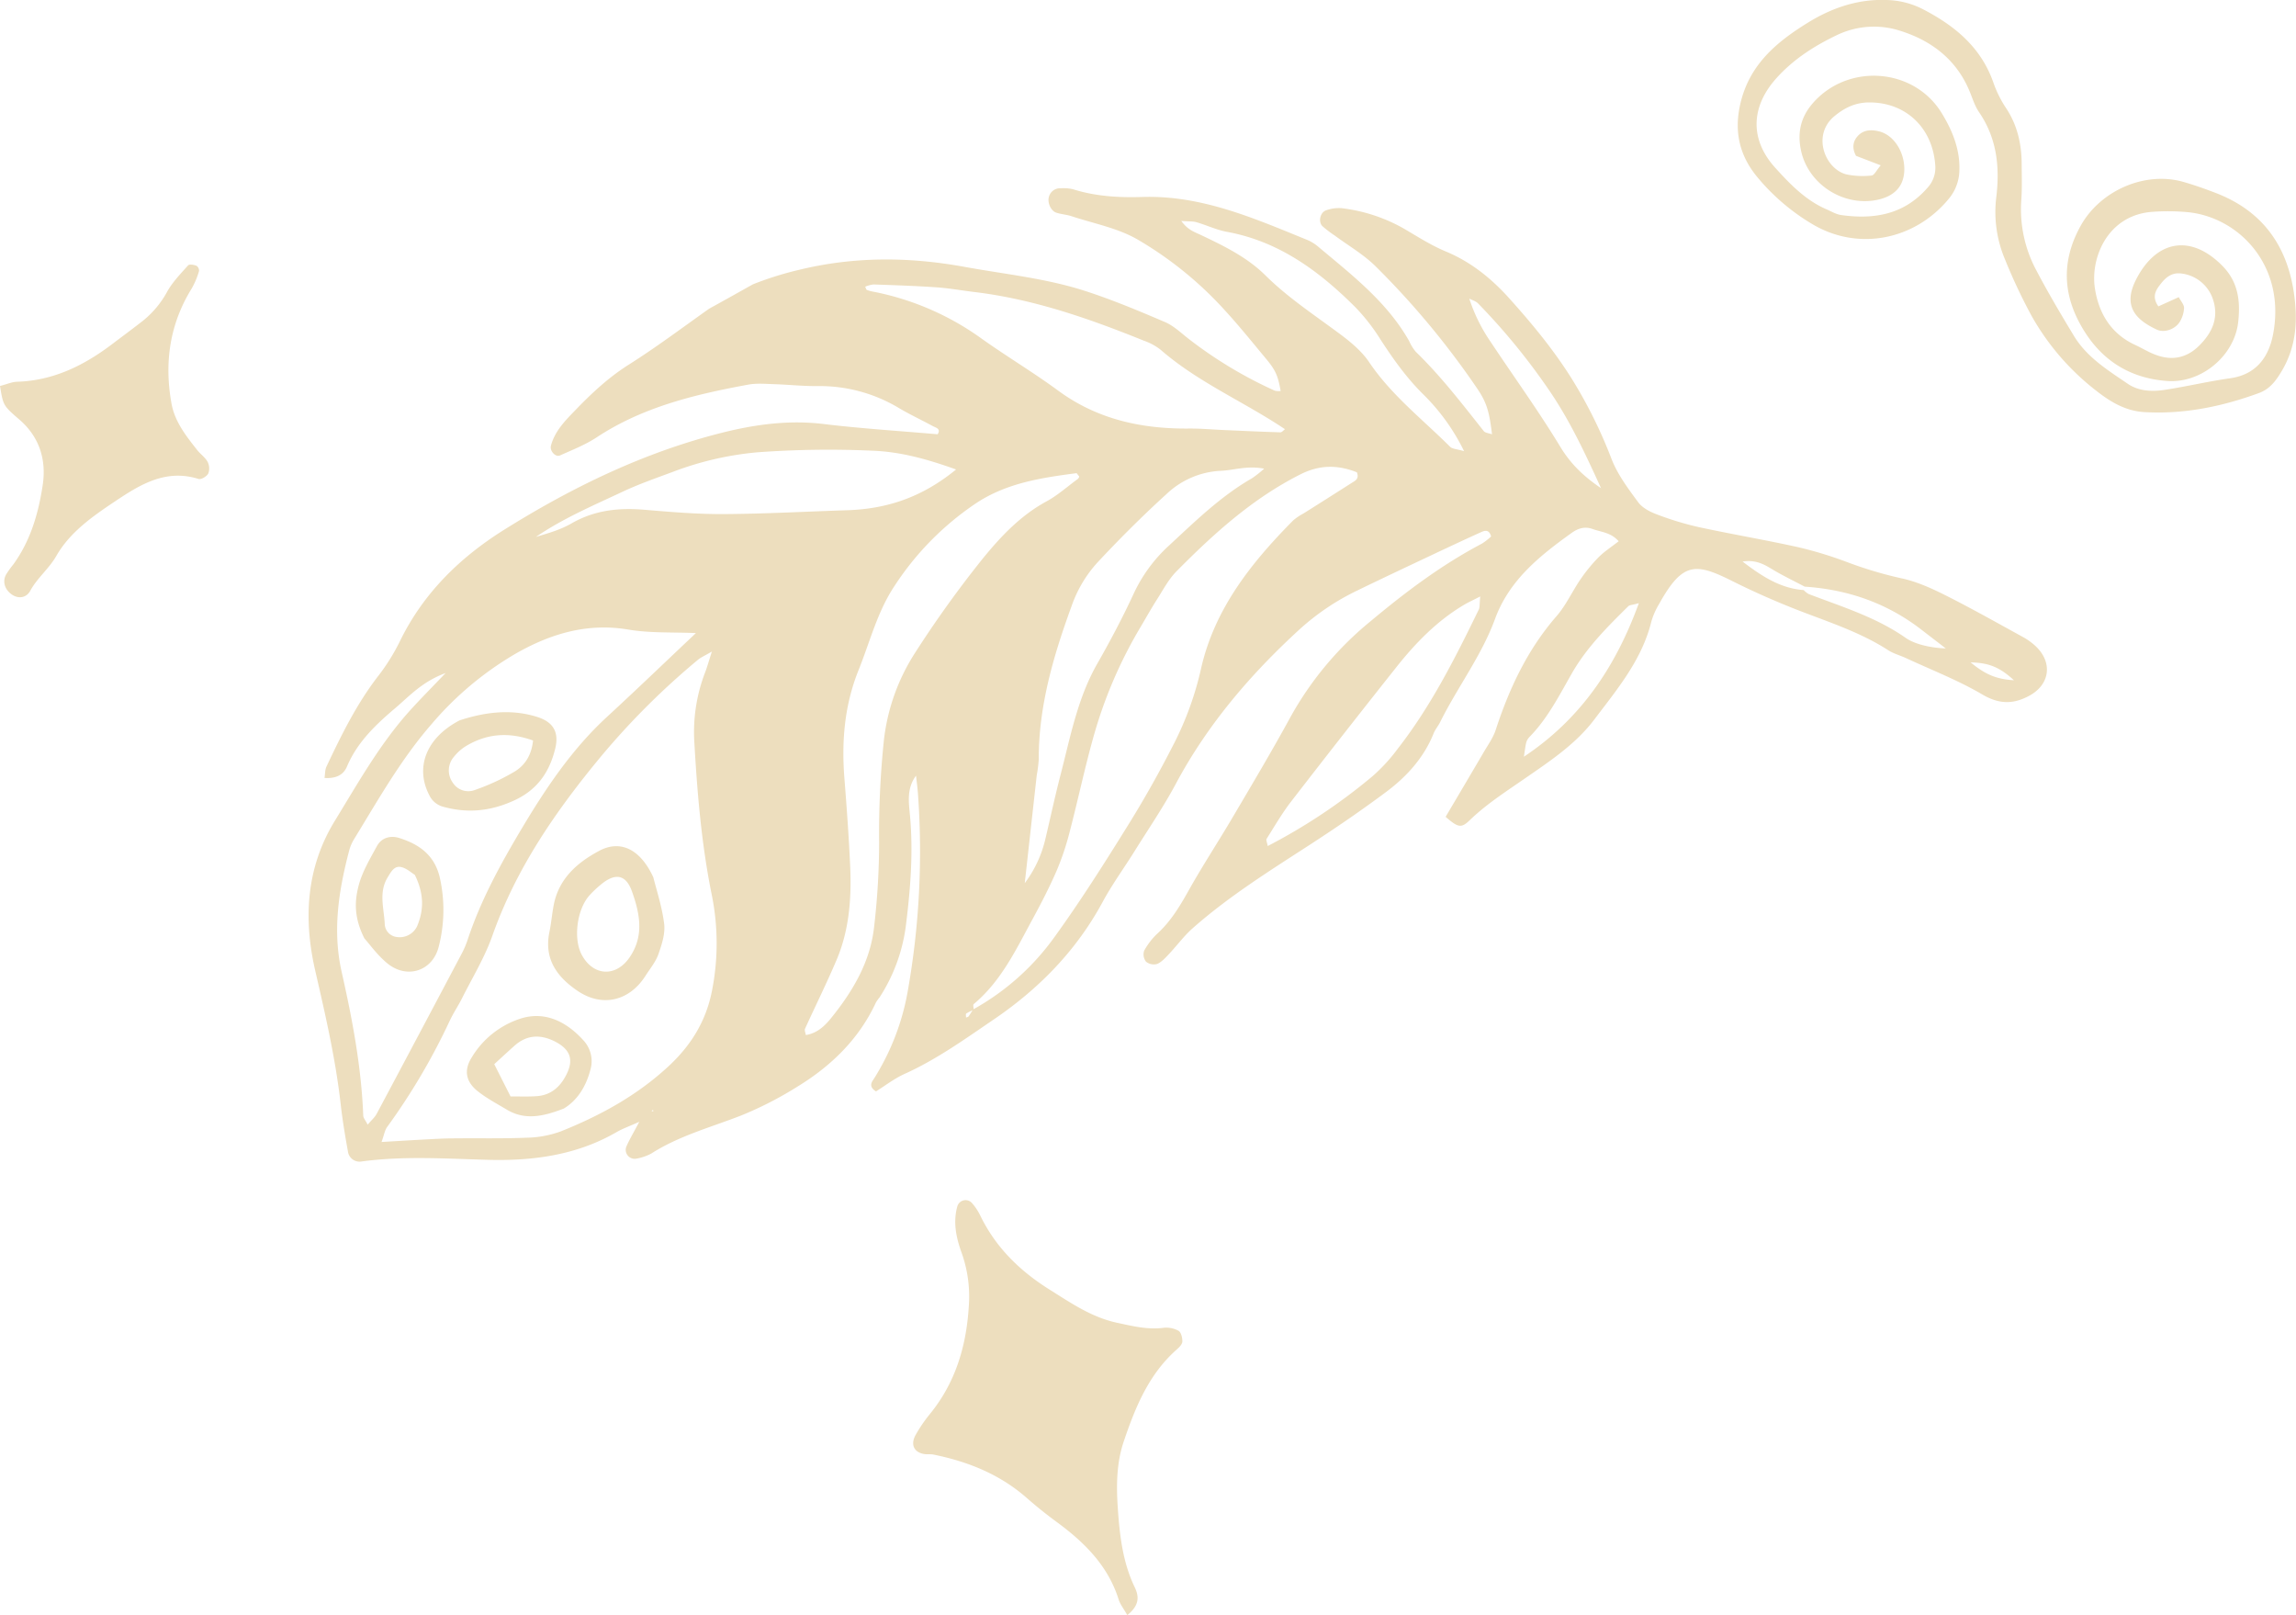
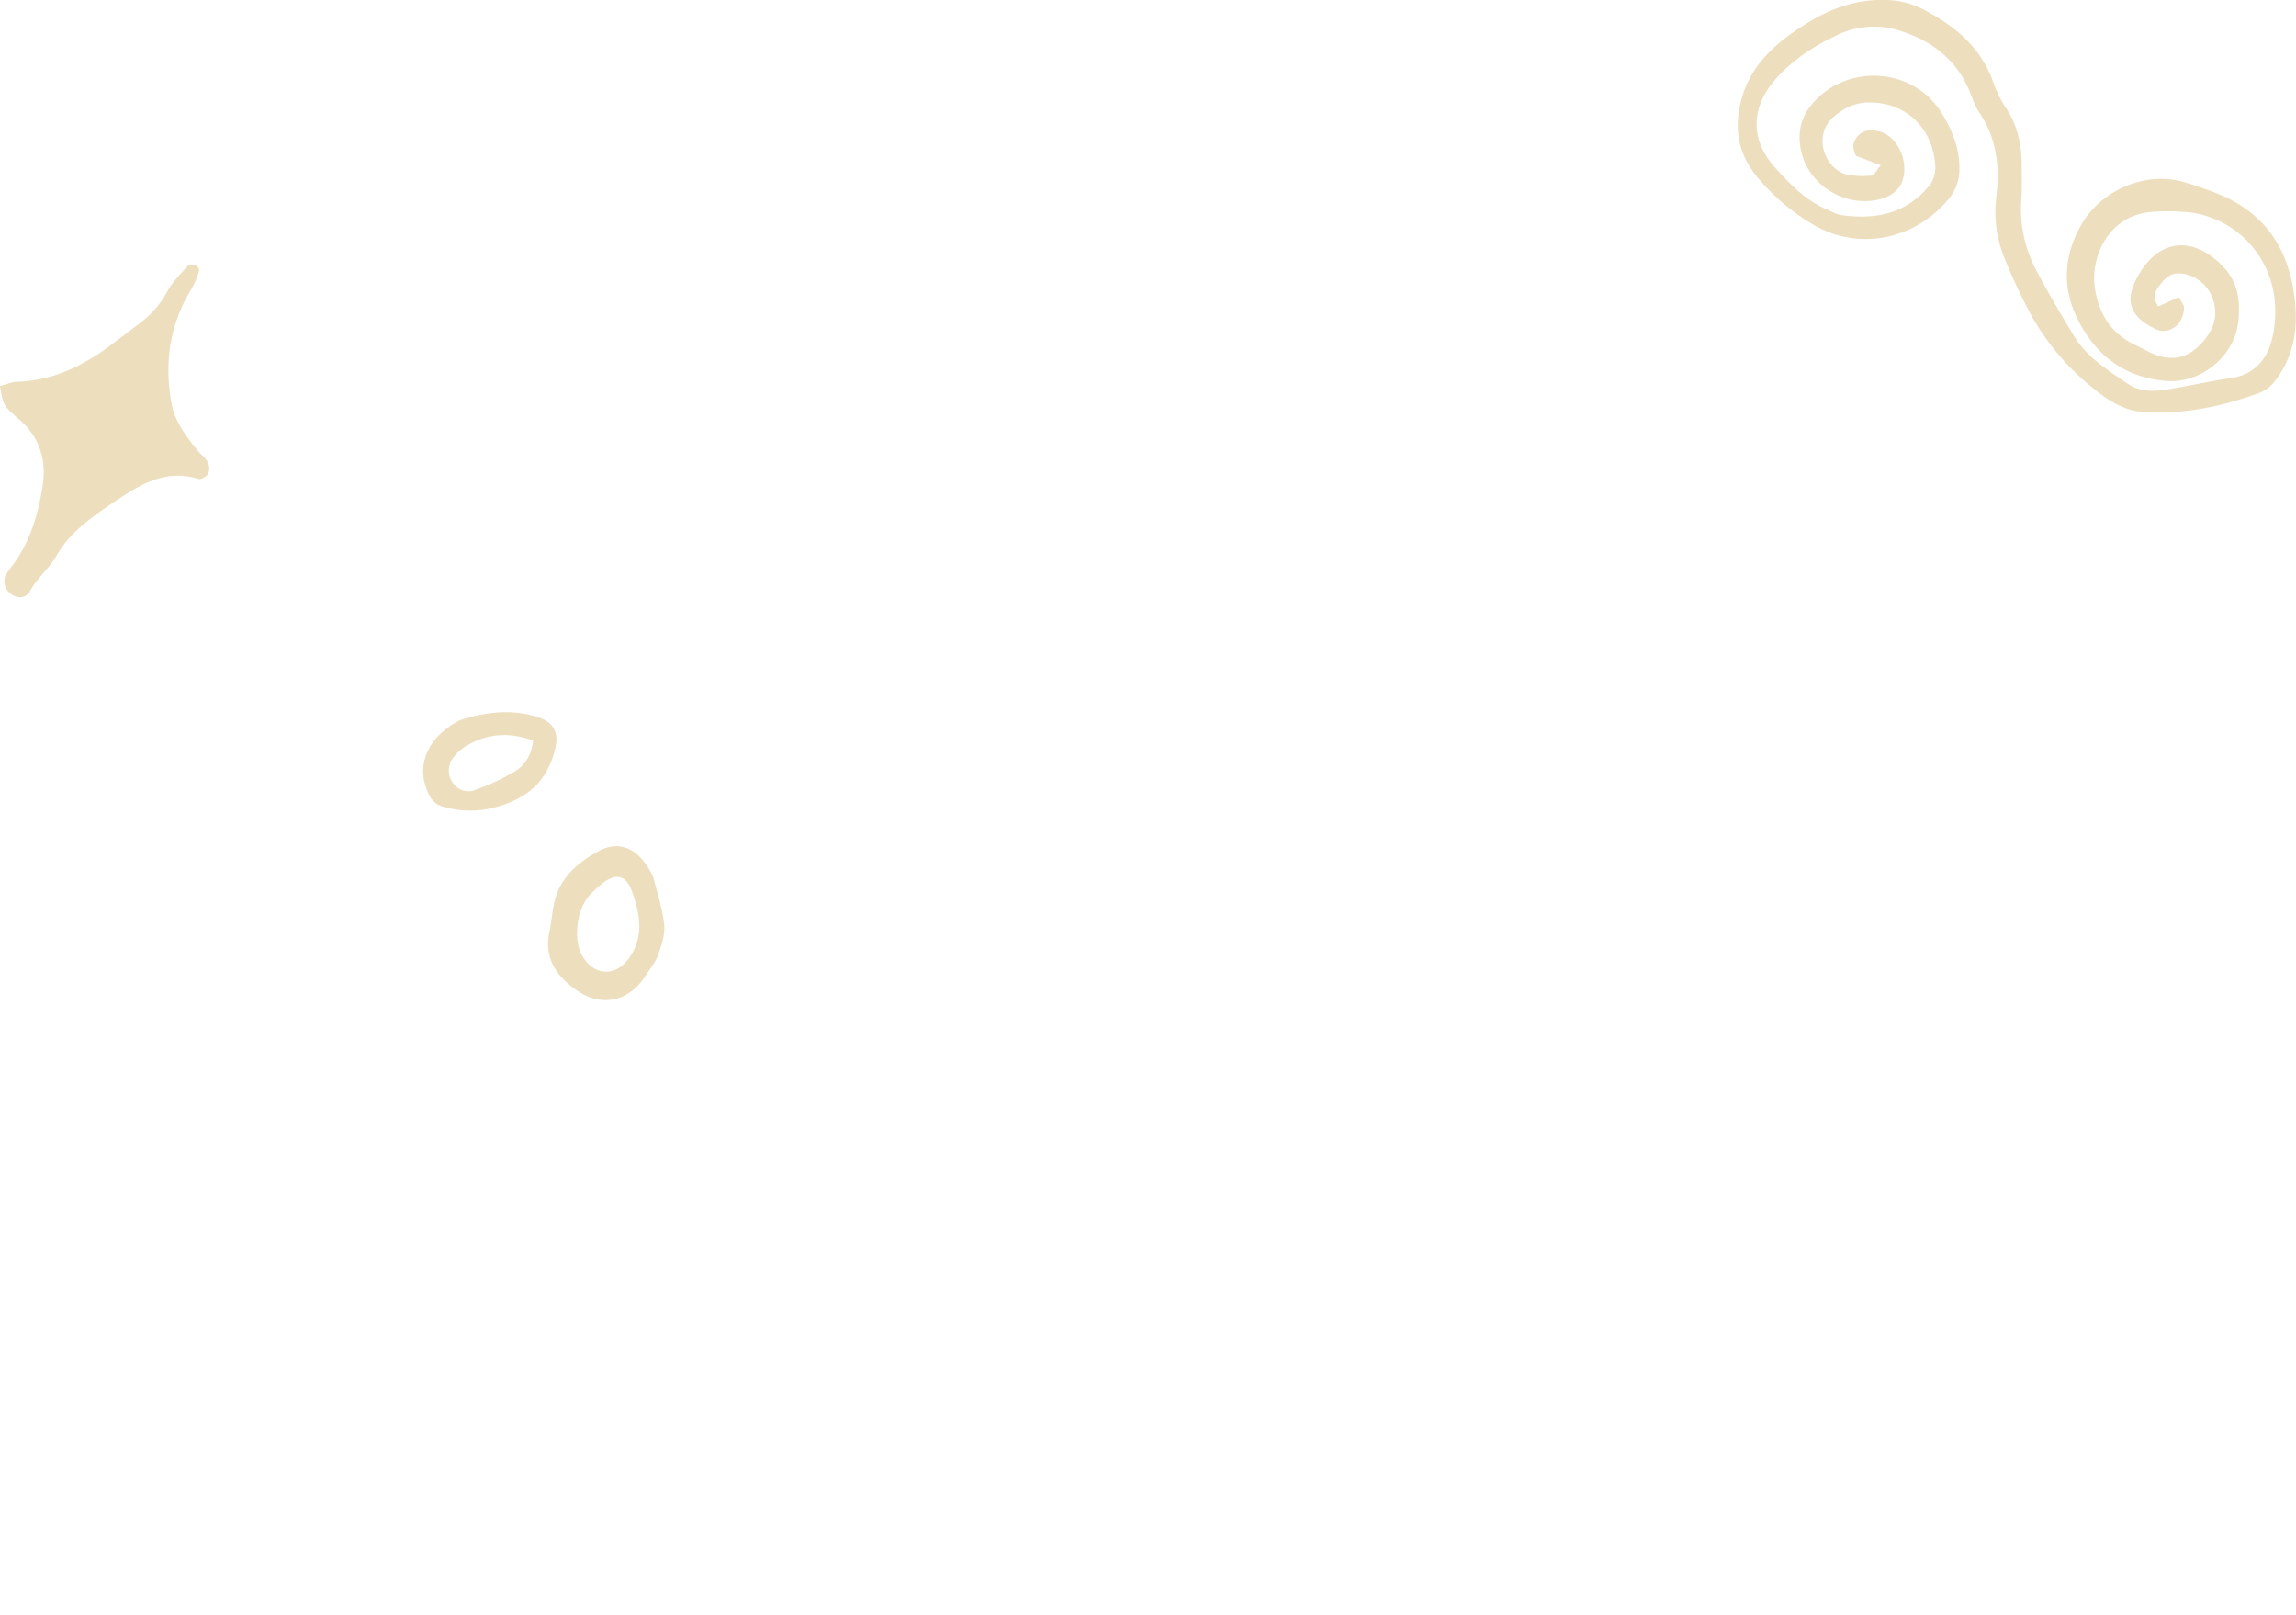
<svg xmlns="http://www.w3.org/2000/svg" viewBox="0 0 901.03 633.65">
  <g id="Слой_2" data-name="Слой 2">
    <g id="Слой_1-2" data-name="Слой 1">
      <path d="M689.44,69.25A83.07,83.07,0,0,0,711,87.8c18,10.87,40.28,6.46,53.68-9.7a17.87,17.87,0,0,0,4.25-11.36c.26-8.24-2.8-15.59-6.88-22.27-11-18.11-37.17-19.77-50.83-3.76-4.75,5.57-5.91,11.71-4.4,18.53,2.94,13.34,17.07,22.14,30.4,19.05,6.29-1.46,9.74-5.22,10.07-11,.41-7.17-3.83-14.16-9.72-15.71-2.89-.76-5.94-.77-8.21,1.46s-2.66,5-1,8.1l9.7,3.72c-1.65,1.93-2.53,3.92-3.58,4a31.77,31.77,0,0,1-9.74-.41c-8.48-2-13.87-15.42-4.85-22.87,4-3.33,8.24-5.34,13.48-5.39,14.4-.13,25,9.8,26.08,24.52a11.54,11.54,0,0,1-3.07,9c-9.16,10.48-20.91,12.47-33.83,10.66-2-.28-3.84-1.42-5.73-2.23-8.23-3.55-14.31-9.86-20.14-16.3-10.08-11.12-9.47-23.77,0-34.66,6.66-7.61,15-13,24-17.32a33.66,33.66,0,0,1,23.08-2.35c12.65,3.5,23.27,10.74,28.84,23.52,1.33,3,2.23,6.35,4.06,9,7,10.21,8.18,21.53,6.75,33.32a47.75,47.75,0,0,0,3.39,24.35,217.7,217.7,0,0,0,10.58,22.44,97.51,97.51,0,0,0,25.06,29c5.6,4.43,11.6,8.09,19,8.53,15.55.92,30.45-2.13,45-7.45,4.16-1.52,6.49-4.52,8.75-8.25,6-9.82,6.61-20.21,5-31.17-2.81-18.77-12.56-32.05-30.41-39-4.24-1.65-8.56-3.17-12.94-4.43-15.13-4.33-32.62,3.43-40.28,17.16-8.13,14.59-6.93,28.6,1.89,42.17,7.46,11.48,18.29,17.78,32,18.77,13.34,1,26.44-9.81,27.9-23.16.88-8,.1-15.55-6.11-21.91-12.31-12.59-26-10.43-34,5.34-5.36,10.53.1,15.82,8.19,19.59,2.77,1.29,6.92,0,8.83-2.83a11.32,11.32,0,0,0,1.84-5.69c0-1.32-1.27-2.69-2.08-4.23l-8,3.62c-2.83-4-.84-6.65,1.27-9.26,1.91-2.36,4.2-4,7.45-3.67a14.9,14.9,0,0,1,12.76,10.34c2.35,7.29-.5,13.06-5.47,18s-10.79,6-17.21,3.54c-2.7-1-5.19-2.57-7.82-3.78-9.58-4.4-14.41-12.47-15.9-22.32-1.81-12,5.08-28.77,22.69-29.95a83.69,83.69,0,0,1,13.62.13c20.12,1.89,38.66,20.9,33.67,47.71-1.67,9-6.53,16-16.88,17.46-8.6,1.22-17.09,3.24-25.68,4.55-5,.76-10.21.54-14.45-2.34-7.85-5.35-16.11-10.43-21.2-18.85s-10.18-17-14.81-25.82a50.63,50.63,0,0,1-5.82-27.62c.32-4.54.16-9.11.14-13.67,0-8-1.64-15.56-6.24-22.4a44.55,44.55,0,0,1-4.92-10C777.32,18.42,767,10,754.47,3.54A32.69,32.69,0,0,0,740.18,0c-11.24-.42-21.49,3.21-30.65,8.86-12.4,7.65-23.33,16.67-26.72,32.57C680.48,52.35,683,61.35,689.44,69.25Z" style="fill:#eddebe" />
-       <path d="M380.21,512.22c-.93,15.7-5.16,30.13-15.28,42.53a57.65,57.65,0,0,0-5.59,8.18c-2.1,3.75-.71,6.78,3.2,7.5,1.21.23,2.51,0,3.71.22,13.6,2.75,26.14,7.76,36.73,17.07,3.72,3.27,7.6,6.38,11.6,9.31,10.9,8,20.22,17.14,24.42,30.5.58,1.87,1.91,3.51,3.39,6.12,4.94-3.93,4.6-7.46,2.88-11-4.76-9.93-5.91-20.65-6.63-31.38-.58-8.68-.47-17.42,2.38-25.82C445.58,552,450.86,539,462,529.26c.9-.78,2-2,2-3,0-1.44-.49-3.58-1.51-4.16a9.88,9.88,0,0,0-5.85-1.17c-6.35.82-12.29-.7-18.4-2-10-2.19-18.17-7.86-26.59-13.14-11.44-7.2-20.79-16.33-26.82-28.61a22.45,22.45,0,0,0-3.36-5.16,3.36,3.36,0,0,0-5.78,1.27c-1.75,6.25-.44,12.36,1.69,18.22A51.24,51.24,0,0,1,380.21,512.22Z" style="fill:#eddebe" />
      <path d="M6.68,149.77c-2,.06-3.93.95-6.68,1.66,1.26,7.52,1.15,7.63,7.51,13.1,8,6.84,10.73,15.88,9.26,25.72C15.11,201.3,12,212.1,5.25,221.41a39.91,39.91,0,0,0-2.87,4c-1.45,2.65-.58,5.71,2,7.65s5.86,1.7,7.49-1.28c2.77-5.09,7.33-8.61,10.26-13.72,5.39-9.42,14.49-15.68,23.48-21.68,9.8-6.54,19.69-12.43,32.32-8.47,1,.31,3.24-1,3.81-2.16a5.7,5.7,0,0,0-.29-4.61c-1-1.75-2.82-3-4.08-4.59C73,171,68.59,165.46,67.3,158.3c-2.89-16-.72-31.19,8-45.23a31.33,31.33,0,0,0,2.81-6.75,2.32,2.32,0,0,0-1-2.06c-1-.37-2.81-.69-3.29-.15-3,3.37-6.25,6.68-8.36,10.59a37.8,37.8,0,0,1-10.47,12c-3.6,2.79-7.26,5.49-10.89,8.24C33,143.36,21,149.33,6.68,149.77Z" style="fill:#eddebe" />
-       <path d="M246.72,143.08c-7.84,4.95-14.46,11.13-20.75,17.65-3.94,4.07-8.22,8.27-9.77,14.16-.51,2,1.77,4.59,3.57,3.79,4.89-2.2,10-4.19,14.42-7.12,18.11-11.93,38.59-16.82,59.45-20.66,3.21-.59,6.61-.3,9.91-.19,5.79.18,11.57.82,17.34.76a60.38,60.38,0,0,1,32,8.69c4.27,2.52,8.8,4.62,13.15,7,1.17.64,3.34,1,1.92,3.22-14.87-1.31-29.74-2.22-44.5-4-13.87-1.72-27.34.15-40.58,3.51-30.41,7.71-58.37,21.3-84.85,37.83-17.43,10.88-31.87,24.93-41.07,43.81a79.17,79.17,0,0,1-8.53,13.67c-8.44,10.92-14.47,23.17-20.31,35.54-.61,1.28-.52,2.9-.77,4.47,4.47.29,7.4-1.14,8.83-4.51,4-9.49,11.27-16.39,18.83-22.8,5.56-4.7,10.58-10.44,19.86-13.84-5.74,6-10.07,10.35-14.17,14.9C149,292,140.5,307.19,131.42,322c-11.28,18.38-12.4,38.42-7.72,58.79,4,17.38,8,34.71,10,52.45.7,6.17,1.72,12.31,2.83,18.43a4.6,4.6,0,0,0,5.4,4c16.5-2.22,33-1.09,49.56-.64,17.56.47,34.75-1.79,50.39-10.83,2.38-1.38,5-2.3,9-4.09-2.23,4.22-3.87,6.94-5.12,9.83a3.51,3.51,0,0,0,4,4.62,19.47,19.47,0,0,0,5.83-2c10.94-7,23.38-10.28,35.3-14.94a141.17,141.17,0,0,0,22-11.28c13.3-8.12,24.21-18.69,30.89-33.11a18.59,18.59,0,0,1,1.44-2,67.49,67.49,0,0,0,10.39-29c1.73-14,2.79-28,1.51-42.16-.48-5.24-1.4-10.66,2.36-15.77.26,2.37.59,4.74.76,7.12a313.51,313.51,0,0,1-3.89,76.76,95,95,0,0,1-11.18,31.35c-.82,1.44-1.66,2.88-2.58,4.25-1.09,1.61-1.06,3,1.18,4.4,3.58-2.22,7.2-5.05,11.26-6.88,12.58-5.67,23.69-13.68,35-21.37,17.73-12.05,32.36-27,42.65-46,3.72-6.91,8.4-13.3,12.57-20,5.48-8.78,11.35-17.36,16.22-26.48,12.48-23.33,29.35-43,48.76-60.75a94.4,94.4,0,0,1,22.65-15.14c9.69-4.71,19.44-9.29,29.18-13.89,6.37-3,12.76-6,19.18-8.9,1.45-.66,3.15-1.15,3.92,1.7a24.11,24.11,0,0,1-3.6,2.81c-15.86,8.34-30,19-43.74,30.48a129.34,129.34,0,0,0-31.59,37.91c-7.14,13.09-14.79,25.91-22.36,38.76-5.67,9.64-11.83,19-17.3,28.75-3.47,6.19-7,12.14-12.28,17A27.07,27.07,0,0,0,449,373a4.63,4.63,0,0,0,.74,4.29,4.86,4.86,0,0,0,4.35.9c1.79-.76,3.26-2.42,4.65-3.89,3.13-3.31,5.85-7.06,9.23-10.06,14.33-12.68,30.54-22.75,46.53-33.13,10.07-6.54,20-13.33,29.62-20.52,8-6,14.69-13.37,18.51-22.92.61-1.52,1.75-2.81,2.49-4.29,6.81-13.73,16.26-26.05,21.58-40.55,5.59-15.26,17.54-24.77,30.1-33.78,2.53-1.81,5.19-2.6,8.18-1.51,3.33,1.22,7.21,1.32,10.24,4.81-2.85,2.23-5.6,4-7.83,6.22a63.22,63.22,0,0,0-7.1,8.64c-3.28,4.77-5.7,10.23-9.47,14.55-11.4,13.1-18.52,28.3-23.85,44.59-1,3.08-3,5.84-4.66,8.68-5,8.52-10,17-15,25.43,4.82,4.2,6.11,4.57,9.4,1.39,6.59-6.37,14.2-11.24,21.7-16.43,9.81-6.8,20-13.48,27.36-23.28,9-11.89,18.61-23.34,22.29-38.33a28.65,28.65,0,0,1,3-6.8c9.2-16.58,14.27-16.3,28.68-9.08,8.49,4.25,17.23,8.1,26.08,11.54,12,4.65,24.23,8.57,35.15,15.6,2,1.32,4.51,2,6.75,3,10.13,4.72,20.65,8.77,30.24,14.41,6.69,3.93,12.31,3.84,18.58.38,8-4.43,9.06-13.08,2.23-19.43a24.93,24.93,0,0,0-5-3.57c-10.16-5.57-20.25-11.28-30.6-16.46-5.5-2.76-11.31-5.34-17.28-6.58a155.77,155.77,0,0,1-21.38-6.43,153.46,153.46,0,0,0-19-5.75c-12.94-2.86-26-5.06-39-7.87A120.76,120.76,0,0,1,650,201.73c-2.63-1-5.54-2.53-7.13-4.7-3.9-5.3-8-10.75-10.38-16.79a185,185,0,0,0-15.94-32.07c-7.16-11.33-15.52-21.41-24.37-31.24-7-7.76-14.94-14.17-24.77-18.26-5.7-2.37-11-5.77-16.34-8.9a64.79,64.79,0,0,0-24.62-8.1,14.61,14.61,0,0,0-6,.83c-2.37.75-3.24,4.51-1.47,6.25a45.32,45.32,0,0,0,4.86,3.69c5.32,3.94,11.18,7.33,15.86,11.91A322.42,322.42,0,0,1,579.41,152c4,5.8,5,9.23,6.11,18.39-1.24-.45-2.66-.53-3.25-1.27-8.49-10.7-16.79-21.54-26.64-31.08a17.34,17.34,0,0,1-2.62-4.22c-8.79-15.54-22.73-26.12-36-37.29A16.45,16.45,0,0,0,512.7,94C492,85.58,471.45,76.54,448.28,77.28c-9.09.29-18.24-.23-27.08-3a15.82,15.82,0,0,0-4.92-.41,4.51,4.51,0,0,0-4.65,3.36c-.67,2.27.76,5.51,2.9,6.21,2,.65,4.08.75,6,1.39,8.62,2.85,17.91,4.59,25.66,9a144.24,144.24,0,0,1,34.61,28.05c5.59,6.09,10.78,12.56,16.08,18.92,3.73,4.48,4.65,6.66,5.69,12.59a6.5,6.5,0,0,1-2.31-.12,167.65,167.65,0,0,1-34-20.49c-2.92-2.29-5.74-5-9.07-6.42C447,122,436.63,117.65,426,114.2c-15.4-5-31.55-6.6-47.42-9.49-21.94-4-43.45-4.13-65.27,1.22a128.63,128.63,0,0,0-17.87,5.63c-5.7,3.19-11.4,6.4-17.13,9.54C267.84,128.5,257.56,136.24,246.72,143.08Zm543.62,123.8c-7.25-.43-11.47-2.49-17-7C780.8,260,785,262,790.34,266.88Zm-93-42.44c3.6,2,7.26,3.82,10.9,5.72,16.8,1.11,32.09,6.37,45.53,16.68l9.83,7.56c-5-.18-11.71-1.32-15.78-4.17-11.66-8.15-25.06-12.21-38.08-17.2a8,8,0,0,1-1.9-1.53c-8.9-.65-16-5.08-24-11.19C690.17,219.34,693.6,222.38,697.37,224.44ZM639,237.84c.49-.49,1.49-.46,4.14-1.2-9.32,25.61-23.27,45.73-45.11,60.24.91-6,.72-6.22,2.6-8.18,6.94-7.22,11.41-16.13,16.29-24.64C622.77,253.89,630.86,245.89,639,237.84Zm-58.73,1.42c-9.22,18.92-18.67,37.71-31.68,54.4a68.2,68.2,0,0,1-10,10.9,225,225,0,0,1-41.09,27.36c-.24-1.4-.73-2.35-.44-2.82,3.08-4.88,6-9.92,9.5-14.48Q527,288.16,547.78,262c7.73-9.77,16.33-18.65,27.25-25,1.41-.81,2.91-1.48,5.87-3C580.59,237,580.77,238.29,580.29,239.26ZM585,134.15a65.41,65.41,0,0,1-8.4-17c1.2.64,2.64,1,3.55,2a252.09,252.09,0,0,1,27.45,33.48c8.3,12,14.31,24.9,20.7,38.89-6.85-4.63-11.82-9.45-15.84-16C603.87,161.33,594.15,147.93,585,134.15ZM147.81,437c-.73,1.37-2,2.44-3.52,4.23-.83-1.64-1.7-2.58-1.74-3.55-.74-19.09-4.28-37.79-8.46-56.33-3.68-16.3-1.17-32,2.93-47.62a16.75,16.75,0,0,1,1.95-4.54c9.5-15.51,18.43-31.39,30.47-45.19a127.7,127.7,0,0,1,33.19-27.71c13.51-7.66,27.85-12,43.91-9.3,8.41,1.43,17.13,1,26.57,1.38-12,11.31-23.29,22.19-34.83,32.81-13.87,12.75-24.15,28.15-33.71,44.18-8.28,13.91-16,28-21.1,43.48a35.94,35.94,0,0,1-2.49,5.69Q164.45,405.79,147.81,437Zm107.85-1.07.6-.51.16.55Zm6.6-17.52c-12.41,11.47-26.81,19.32-42.26,25.49a41.08,41.08,0,0,1-13.34,2.45c-9.49.39-19,.16-28.51.26-3.72,0-7.43.23-11.14.42-5.34.28-10.67.62-17.28,1,1-2.71,1.26-4.65,2.28-6a251.74,251.74,0,0,0,24.54-41.69c1.42-3,3.29-5.75,4.77-8.7,4.08-8.14,8.9-16,11.91-24.56,9.42-26.65,25.14-49.28,43-70.76A294.81,294.81,0,0,1,274,258.77c.9-.75,2-1.22,5.37-3.15-1.33,4.15-1.87,6.08-2.57,7.95a65.27,65.27,0,0,0-4.37,26.76c1.16,20.26,2.79,40.48,6.82,60.39a95.7,95.7,0,0,1,.11,38.22C277,400.73,271.14,410.2,262.26,418.41ZM332.4,200.18c-16.13.51-32.25,1.42-48.39,1.51-10.33.06-20.68-.82-31-1.69s-19.74.15-28.79,5.38c-4.26,2.45-9.13,3.84-13.93,5.28,10.57-7.22,22.32-12.25,33.84-17.65,6.36-3,13-5.32,19.64-7.78a124.15,124.15,0,0,1,33.7-7.8,384.48,384.48,0,0,1,44.64-.62c10.8.37,21.1,3.07,33.09,7.38C361.6,195.32,347.72,199.69,332.4,200.18Zm90.36-12.12c-4,2.93-7.76,6.31-12.08,8.65-10.08,5.46-17.82,13.63-24.81,22.19a427.54,427.54,0,0,0-26.75,37.2,79.65,79.65,0,0,0-12.3,34.78A351.81,351.81,0,0,0,345,330.49,289,289,0,0,1,343,363.88c-1.54,13.57-8.34,25-16.76,35.44-2.59,3.22-5.59,6.06-10,6.75-.14-.91-.6-1.86-.32-2.46,4.09-9,8.51-17.89,12.38-27,4.95-11.66,5.89-24.06,5.35-36.54-.51-11.56-1.36-23.11-2.27-34.65-1.16-14.62,0-28.75,5.59-42.62,4.46-11.09,7.31-22.78,14.09-32.95a113.91,113.91,0,0,1,32-32.43c12.07-8,25.85-10,39.45-11.79.6.85,1,1.17,1,1.41A1.77,1.77,0,0,1,422.76,188.06ZM407.64,298c-.06-21,5.77-40.74,12.9-60.25a49.52,49.52,0,0,1,10-16.92c8.72-9.36,17.8-18.42,27.24-27a33.17,33.17,0,0,1,21.25-9.12c5.2-.2,10.37-2.15,17.07-.83a47,47,0,0,1-4.71,3.72c-12.32,7.05-22.37,16.94-32.66,26.46a59.53,59.53,0,0,0-13.84,18.86c-4.32,9.36-9.17,18.5-14.28,27.46-7.74,13.54-10.54,28.65-14.37,43.43-2.18,8.4-4,16.91-6,25.35a46.27,46.27,0,0,1-8.09,17.32c1.73-15.59,3.21-28.94,4.7-42.3A53.58,53.58,0,0,0,407.64,298ZM379.11,399.22c0-.54-.19-1.38.07-1.57a15,15,0,0,1,2.46-1.27c-.5.81-1,1.63-1.54,2.39C379.91,399,379.44,399.07,379.11,399.22ZM530.43,189.47c-6.26,4-12.57,8-18.85,11.95a22.25,22.25,0,0,0-4.11,2.77C491,220.83,476.6,238.9,471.31,262.4a124.27,124.27,0,0,1-10.49,29.11c-5.62,11.05-11.7,21.9-18.25,32.42-9.16,14.74-18.46,29.44-28.61,43.49a97.24,97.24,0,0,1-31.89,28.51c0-.75-.29-1.73.05-2,10.79-9,16.63-21.43,23.12-33.38,3.36-6.18,6.6-12.45,9.4-18.89a105.34,105.34,0,0,0,5.12-15.24c3.35-12.81,6.05-25.8,9.69-38.52a177.37,177.37,0,0,1,18.2-42c2.12-3.56,4.12-7.18,6.35-10.66,2.45-3.82,4.61-8,7.76-11.16,14.56-14.71,29.8-28.53,48.62-38,7.77-3.9,14.83-3.65,22.1-.79C533.54,188,531.68,188.66,530.43,189.47ZM496.56,108c-7.13-7.06-16.18-11.48-25.19-15.76-2.45-1.17-5.19-1.94-7.79-5.55,3,.22,4.53.08,5.93.48,4,1.16,7.81,3,11.85,3.76,20.52,3.72,36.33,15.42,50.59,29.66a76.81,76.81,0,0,1,9.87,12.71c5,7.68,10.2,15,16.78,21.48A80.82,80.82,0,0,1,574.55,177c-2.74-.82-4.57-.82-5.49-1.73-10.83-10.79-23-20.21-31.73-33.14-3.13-4.66-7.89-8.46-12.5-11.84C515.15,123.14,505.18,116.53,496.56,108ZM342.8,111.6c8.27.29,16.54.56,24.79,1.13,4.94.35,9.85,1.24,14.77,1.83,23.22,2.79,45.05,10.41,66.56,19.11a22.75,22.75,0,0,1,6.53,3.53c14.74,12.85,32.81,20.44,48.82,31.19-.54.38-1.2,1.24-1.82,1.22-7.43-.22-14.85-.58-22.28-.9-4.52-.2-9.05-.62-13.57-.58-18.63.17-36-3.6-51.38-14.91-9.65-7.09-20-13.27-29.75-20.19a108.06,108.06,0,0,0-42.93-18.63,12.58,12.58,0,0,1-2.35-.65c-.25-.11-.34-.62-.66-1.26A11.42,11.42,0,0,1,342.8,111.6Z" style="fill:#eddebe" />
      <path d="M256.39,344.19c-5.14-11.15-13-14.79-21.22-10.4-8.52,4.54-15.78,10.79-17.83,21.07-.72,3.65-1,7.38-1.77,11-2.1,10.52,3.15,17.53,11.18,22.94,9.6,6.47,20.26,3.94,26.55-5.95,1.78-2.79,4-5.44,5.08-8.49,1.34-3.82,2.74-8.1,2.26-11.95C259.77,355.52,257.51,348.78,256.39,344.19ZM247,375.71c-5.4,7.76-14.25,7.25-18.73-1.17-3.31-6.24-1.91-17.58,2.95-23.14a41.79,41.79,0,0,1,4.46-4.26c5.72-4.82,9.92-4.12,12.31,2.54C251.1,358.39,252.9,367.21,247,375.71Z" style="fill:#eddebe" />
-       <path d="M229.07,408.28c-6.43-7.15-14.66-11.56-24.15-8.86A34.87,34.87,0,0,0,185,415.05c-3.06,5-2.12,9.44,2.52,13.1,3.51,2.77,7.54,4.9,11.41,7.21,7.12,4.25,14.26,2.66,22.31-.44,5.16-3.09,8.65-8.41,10.41-15.07A12,12,0,0,0,229.07,408.28Zm-6.9,13.52c-2.41,4.68-6,7.83-11.41,8.24-3.21.25-6.45.1-10.4.13-2.4-4.75-4.22-8.34-6.4-12.67,2.68-2.44,5.29-4.87,7.95-7.24,4.92-4.37,10.28-4.52,16-1.59C223.91,411.81,225.25,415.86,222.17,421.8Z" style="fill:#eddebe" />
      <path d="M217.9,293.64c1.55-6.44-.79-10.38-7.09-12.37-11.19-3.55-22-1.41-30.46,1.35-13.4,7-17.41,18.73-11.89,29.33a8.4,8.4,0,0,0,5.5,4.57c9.55,2.62,18.48,1.76,27.7-2.43S215.66,302.89,217.9,293.64Zm-16,9.1a85,85,0,0,1-15.54,7.19,7.22,7.22,0,0,1-8.69-2.89,8.18,8.18,0,0,1,.54-10.22,18.45,18.45,0,0,1,4.54-4.05c8.16-4.92,16.73-5.74,26.44-2.25C208.53,296.72,205.71,300.42,201.91,302.74Z" style="fill:#eddebe" />
-       <path d="M172.56,344.16c-2.12-8.84-8.2-13-16.06-15.45-3.43-1-6.83,0-8.6,3.27-2.72,5-5.8,10.14-7.2,15.61-1.52,5.9-1.87,12.29,2.3,20.57,1.85,2,5,6.52,9.06,9.83,7.74,6.3,17.88,2.93,20.17-6.83A57.54,57.54,0,0,0,172.56,344.16Zm-8.9,19.29a7.6,7.6,0,0,1-8.16,4.13,5.32,5.32,0,0,1-4.52-5.19c-.3-6.08-2.44-12.3,1.15-18.18,1.32-2.15,2.59-4.74,5.46-4,2.17.55,4,2.33,5.19,3C166.43,350.62,166.4,357,163.66,363.45Z" style="fill:#eddebe" />
    </g>
  </g>
</svg>